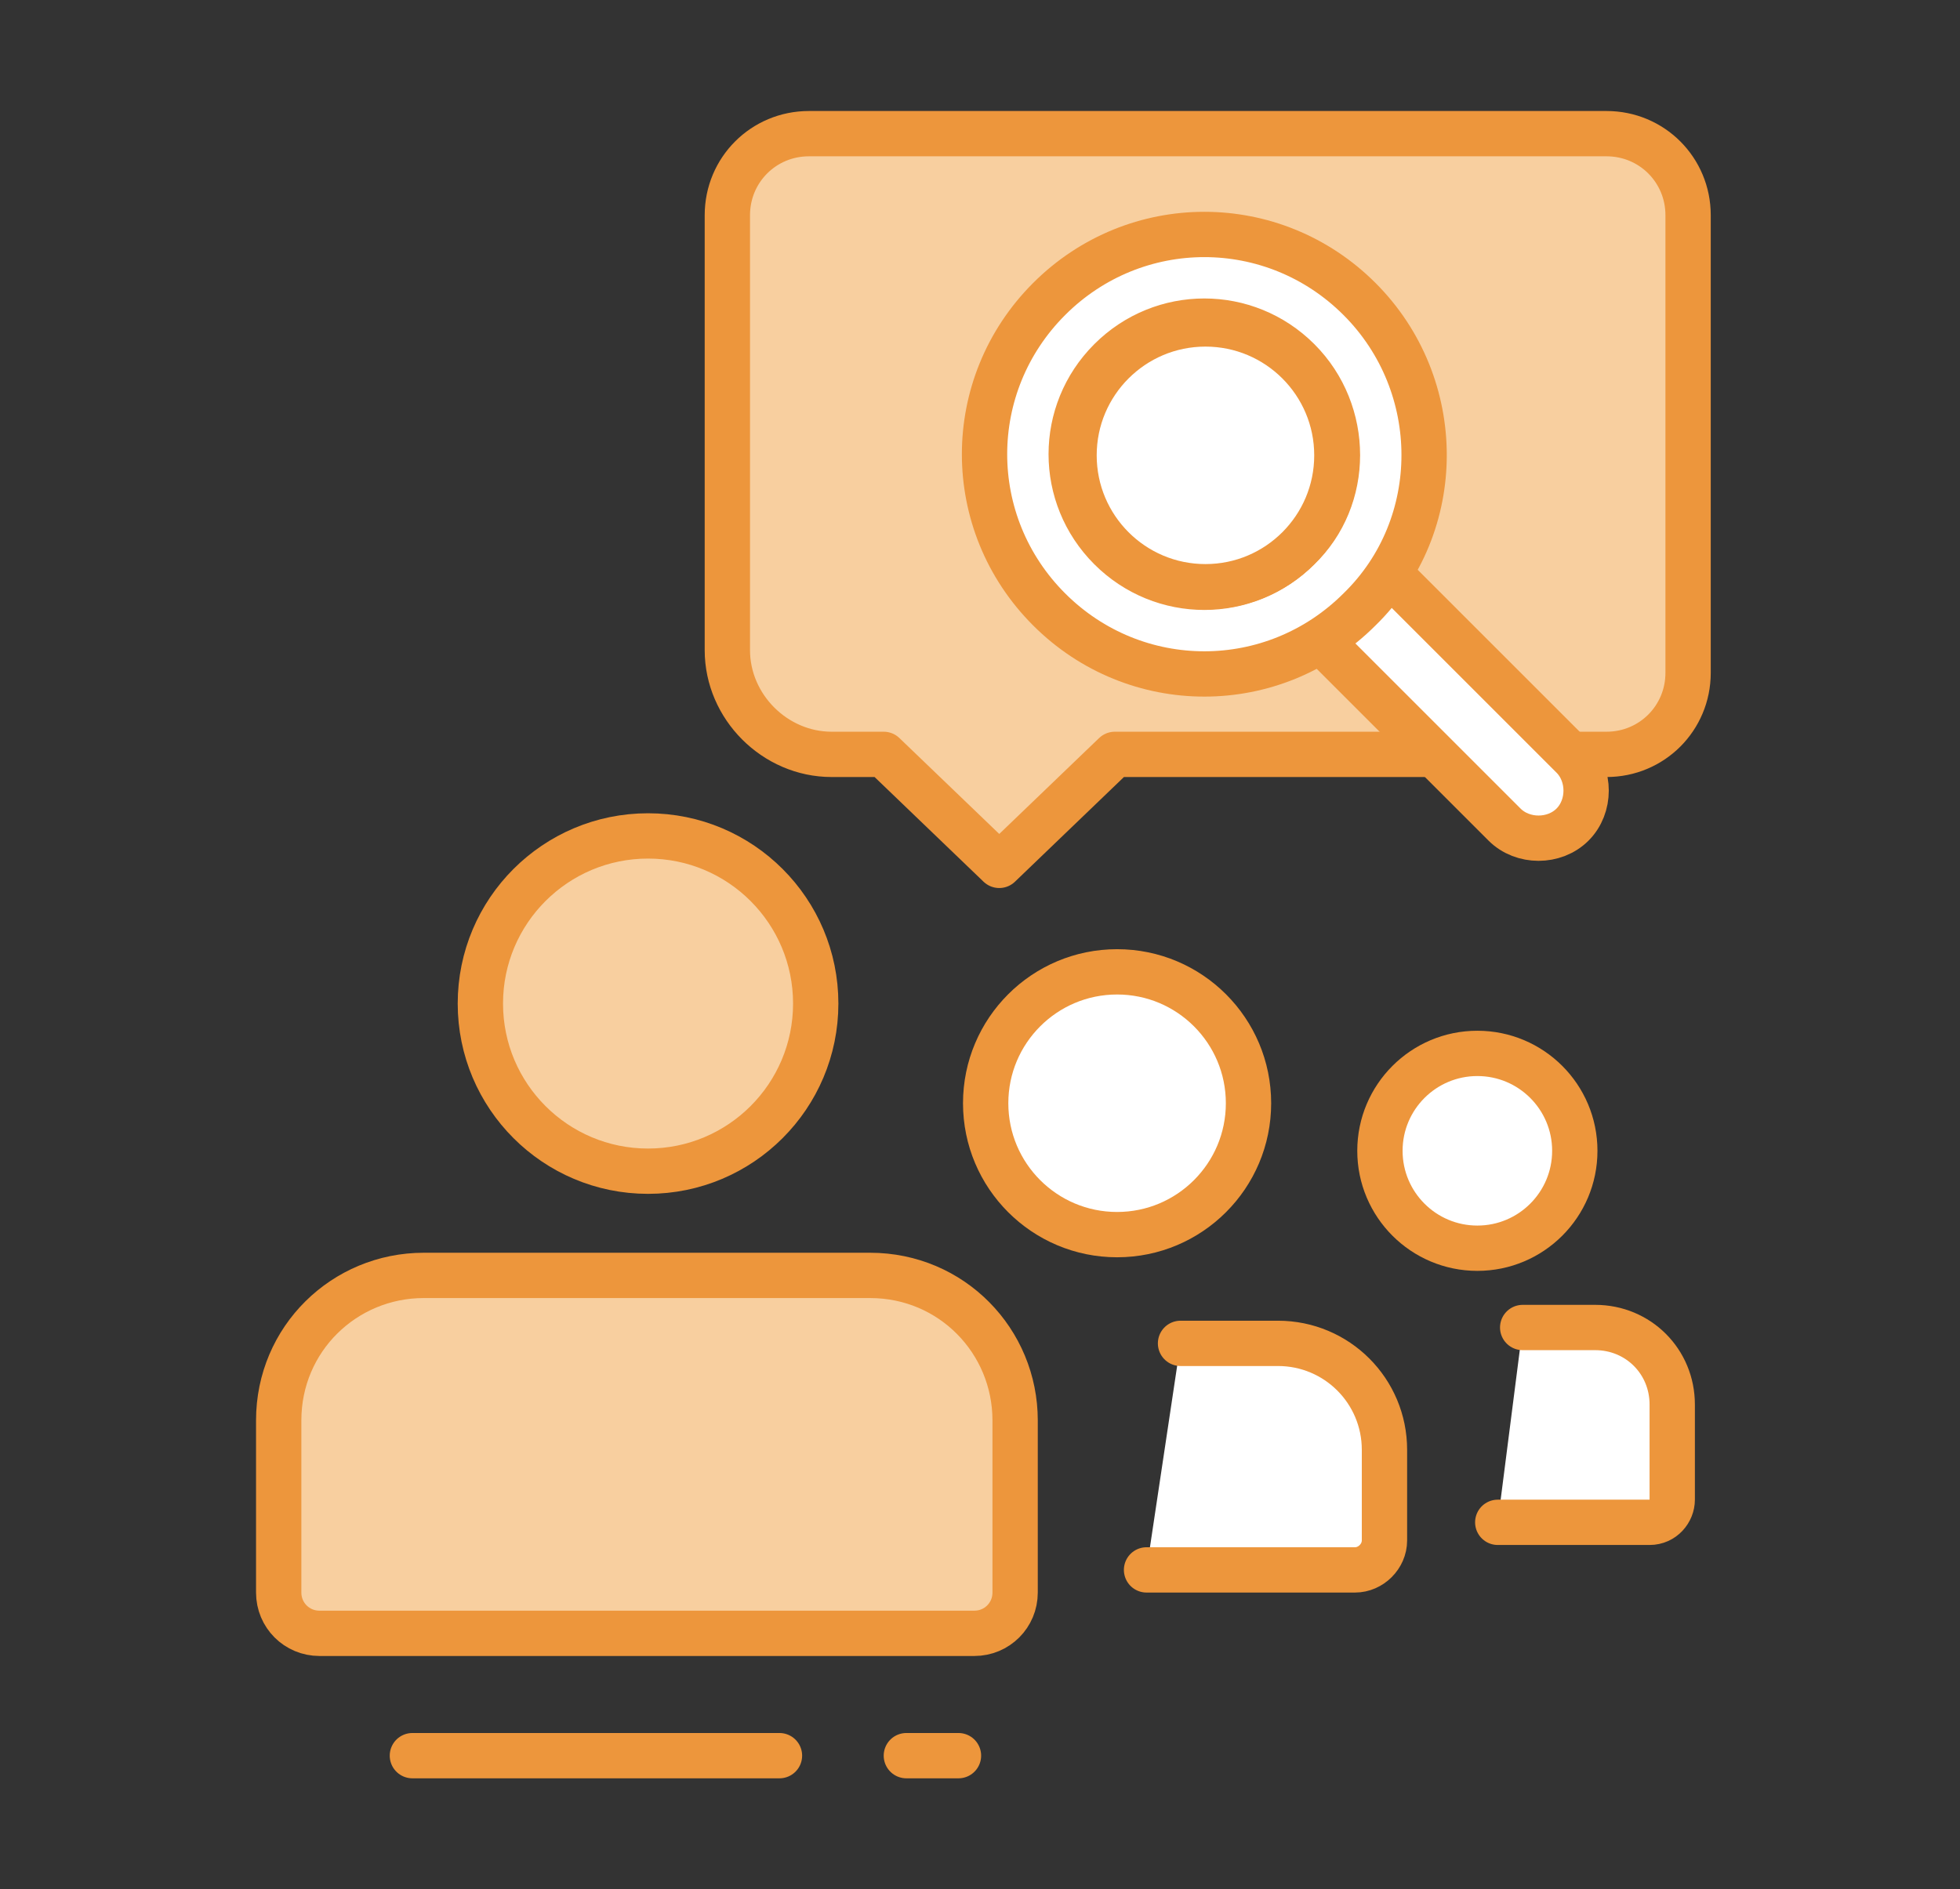
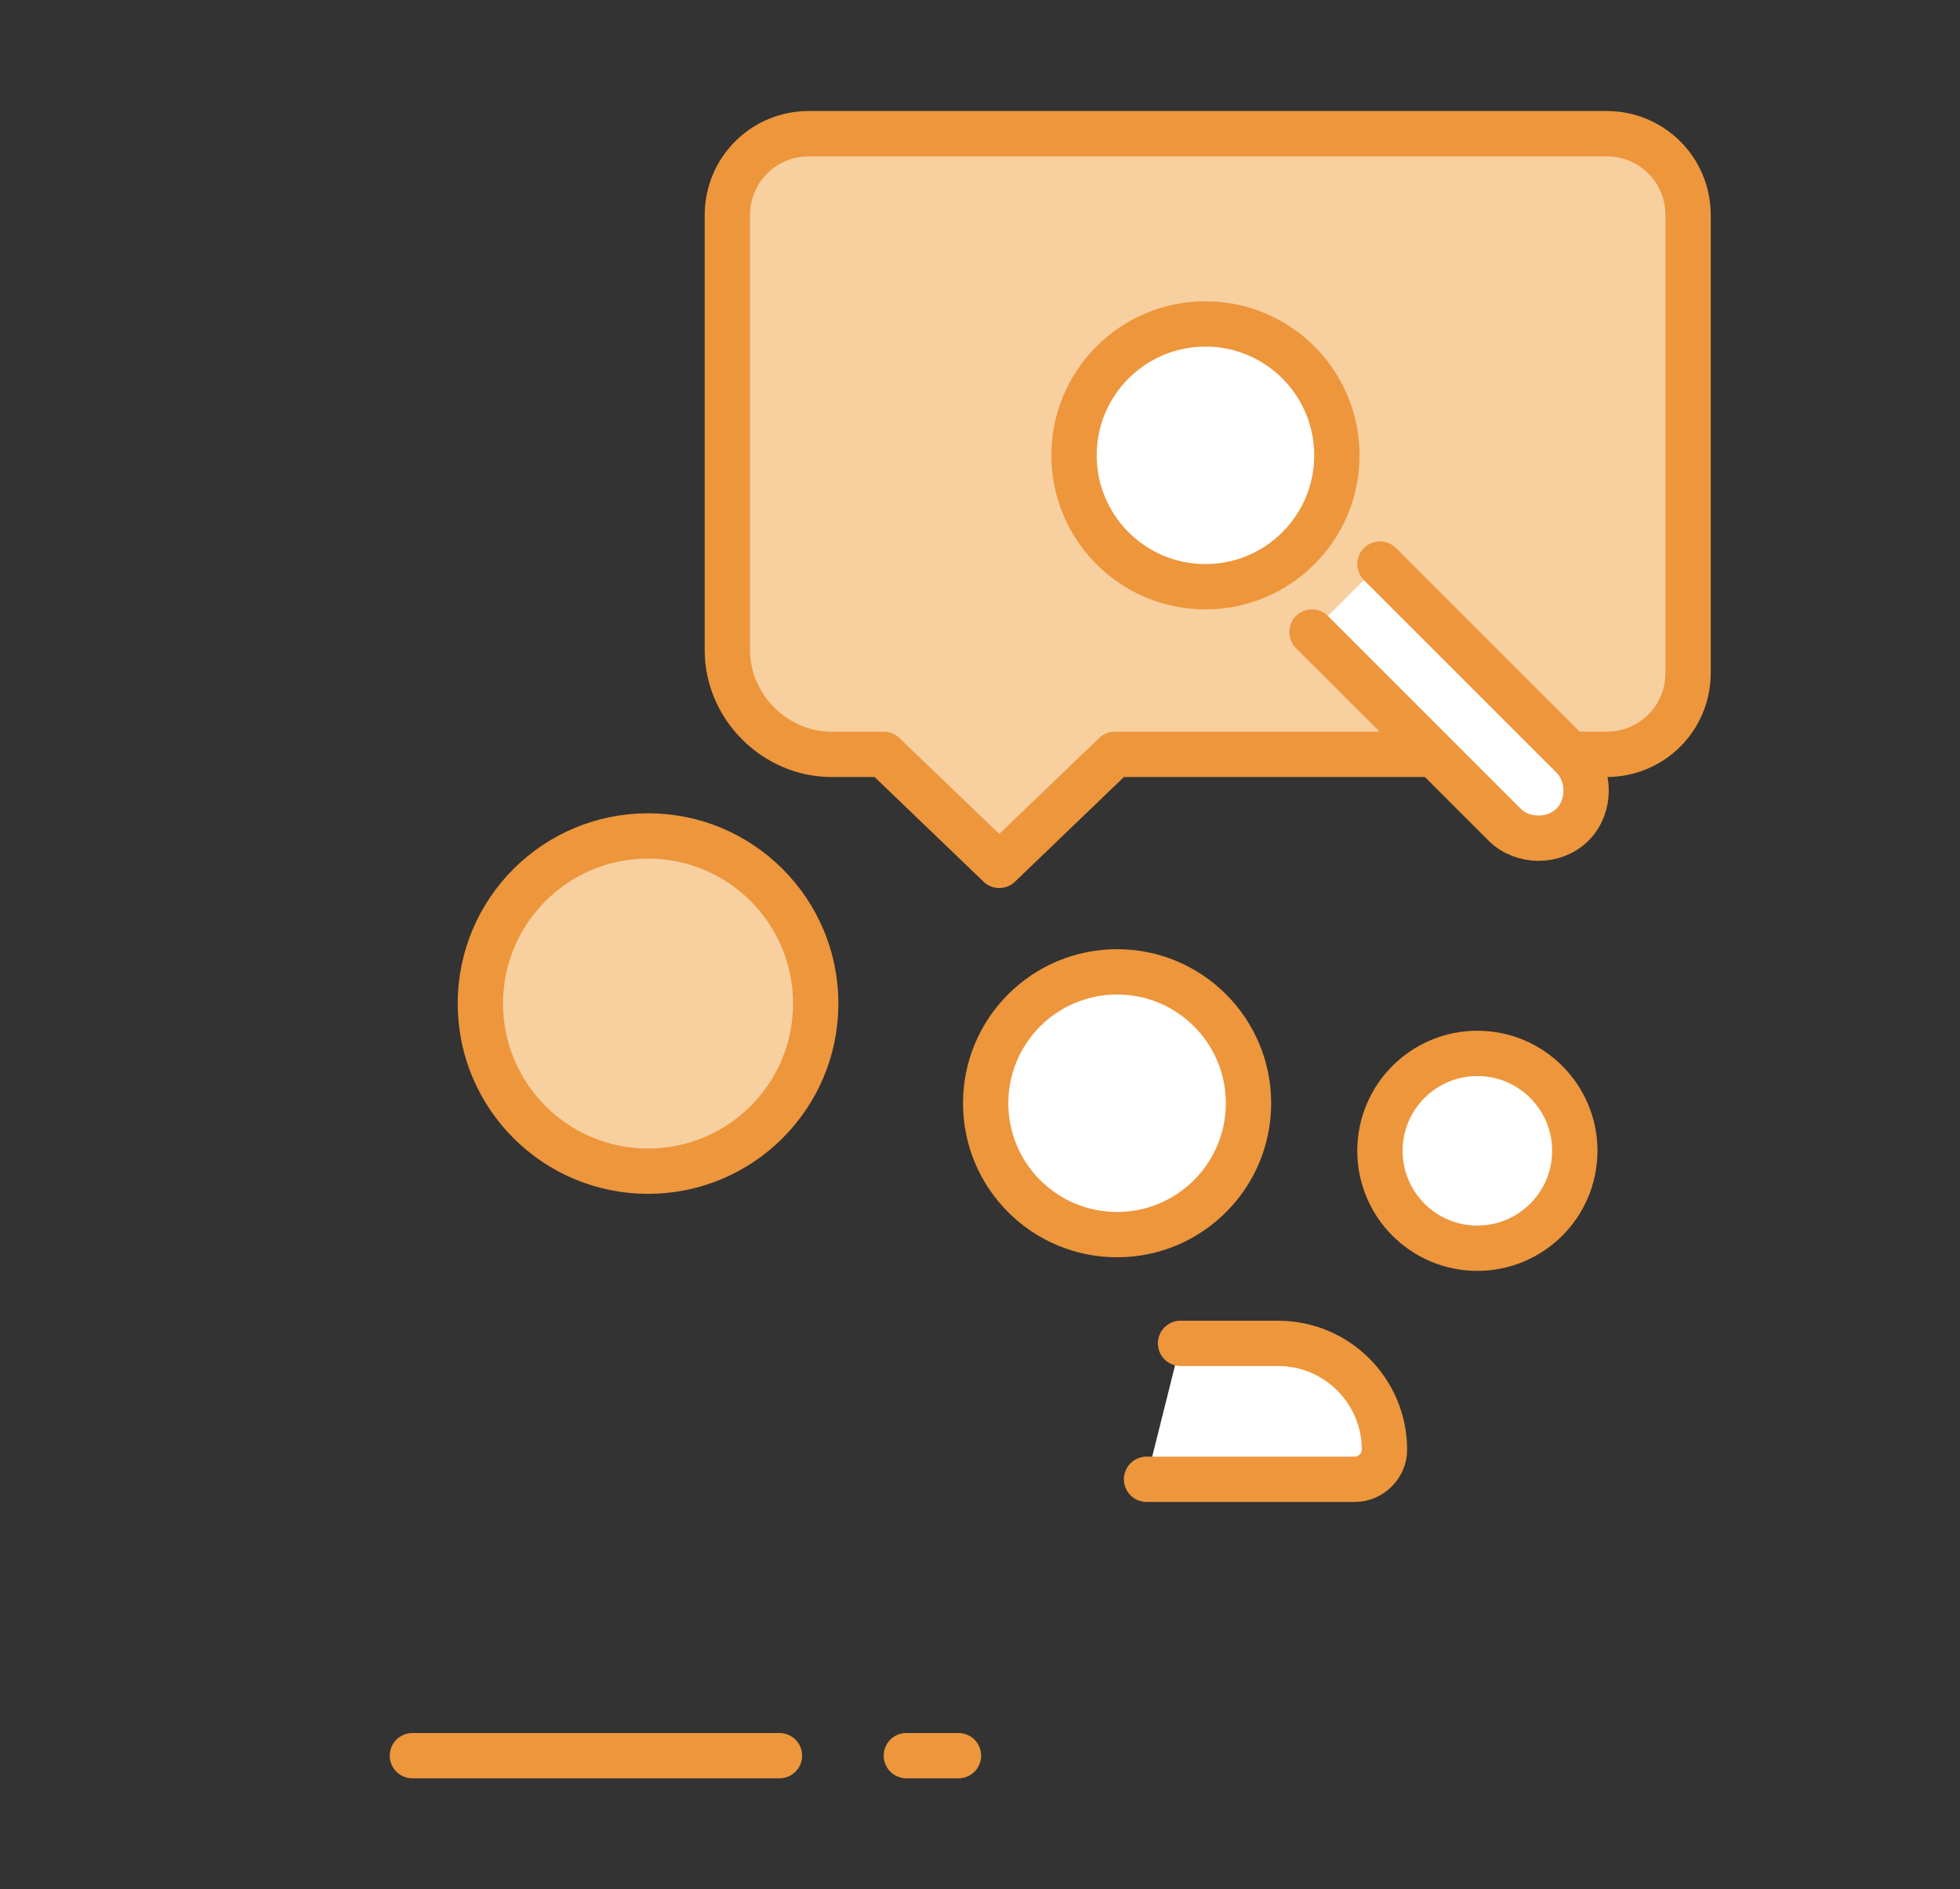
<svg xmlns="http://www.w3.org/2000/svg" version="1.1" id="Layer_1" x="0px" y="0px" width="86.5px" height="83.4px" viewBox="0 0 86.5 83.4" style="enable-background:new 0 0 86.5 83.4;" xml:space="preserve">
  <rect x="0" y="0" width="86.5" height="83.4" fill="#333333" stroke="none" />
  <style type="text/css">
	.st0{fill:#F8CF9F;stroke:#ED963C;stroke-width:2;stroke-linecap:round;stroke-linejoin:round;stroke-miterlimit:10;}
	.st1{fill:#FFFFFF;stroke:#ED963C;stroke-width:2;stroke-linecap:round;stroke-linejoin:round;stroke-miterlimit:10;}
</style>
  <path id="XMLID_40_" class="st0" d="M70.9,5.9H35.7c-2,0-3.6,1.6-3.6,3.6v19.2c0,2.5,2.1,4.6,4.6,4.6H39l5.1,4.9l5.1-4.9h21.7  c2,0,3.6-1.6,3.6-3.6V9.5C74.5,7.5,72.9,5.9,70.9,5.9z" />
-   <path id="XMLID_39_" class="st0" d="M28.6,72.1H43c1,0,1.8-0.8,1.8-1.8v-7.6c0-3.5-2.8-6.4-6.4-6.4h-4.5c-0.9,0-9.8,0-10.7,0h-4.5  c-3.5,0-6.4,2.8-6.4,6.4v7.6c0,1,0.8,1.8,1.8,1.8H28.6z" />
-   <path id="XMLID_38_" class="st1" d="M52.1,59.3h4.3c2.6,0,4.7,2.1,4.7,4.7v4c0,0.7-0.6,1.3-1.3,1.3h-9.2" />
+   <path id="XMLID_38_" class="st1" d="M52.1,59.3h4.3c2.6,0,4.7,2.1,4.7,4.7c0,0.7-0.6,1.3-1.3,1.3h-9.2" />
  <circle id="XMLID_37_" class="st0" cx="28.6" cy="44.3" r="7.4" />
  <circle id="XMLID_32_" class="st1" cx="49.3" cy="48.7" r="5.8" />
-   <path id="XMLID_31_" class="st1" d="M67.2,58.6h3.2c1.9,0,3.4,1.5,3.4,3.4v4.2c0,0.5-0.4,1-1,1h-6.7" />
  <circle id="XMLID_19_" class="st1" cx="65.2" cy="50.8" r="4.3" />
  <line id="XMLID_18_" class="st1" x1="18.2" y1="77.5" x2="34.4" y2="77.5" />
  <line id="XMLID_17_" class="st1" x1="40" y1="77.5" x2="42.3" y2="77.5" />
  <g id="XMLID_2_">
    <path id="XMLID_16_" class="st1" d="M57.9,27.9l8.5,8.5c0.8,0.8,2.2,0.8,3,0v0c0.8-0.8,0.8-2.2,0-3l-8.5-8.5" />
-     <path id="XMLID_7_" class="st1" d="M60,13.2c-3.8-3.8-9.9-3.8-13.7,0c-3.8,3.8-3.8,9.9,0,13.7c3.8,3.8,9.9,3.8,13.7,0   C63.8,23.2,63.8,17,60,13.2z M57.3,24.2c-2.3,2.3-6,2.3-8.3,0s-2.3-6,0-8.3c2.3-2.3,6-2.3,8.3,0S59.6,22,57.3,24.2z" />
  </g>
  <circle id="XMLID_1_" class="st1" cx="53.2" cy="20.1" r="5.8" />
</svg>